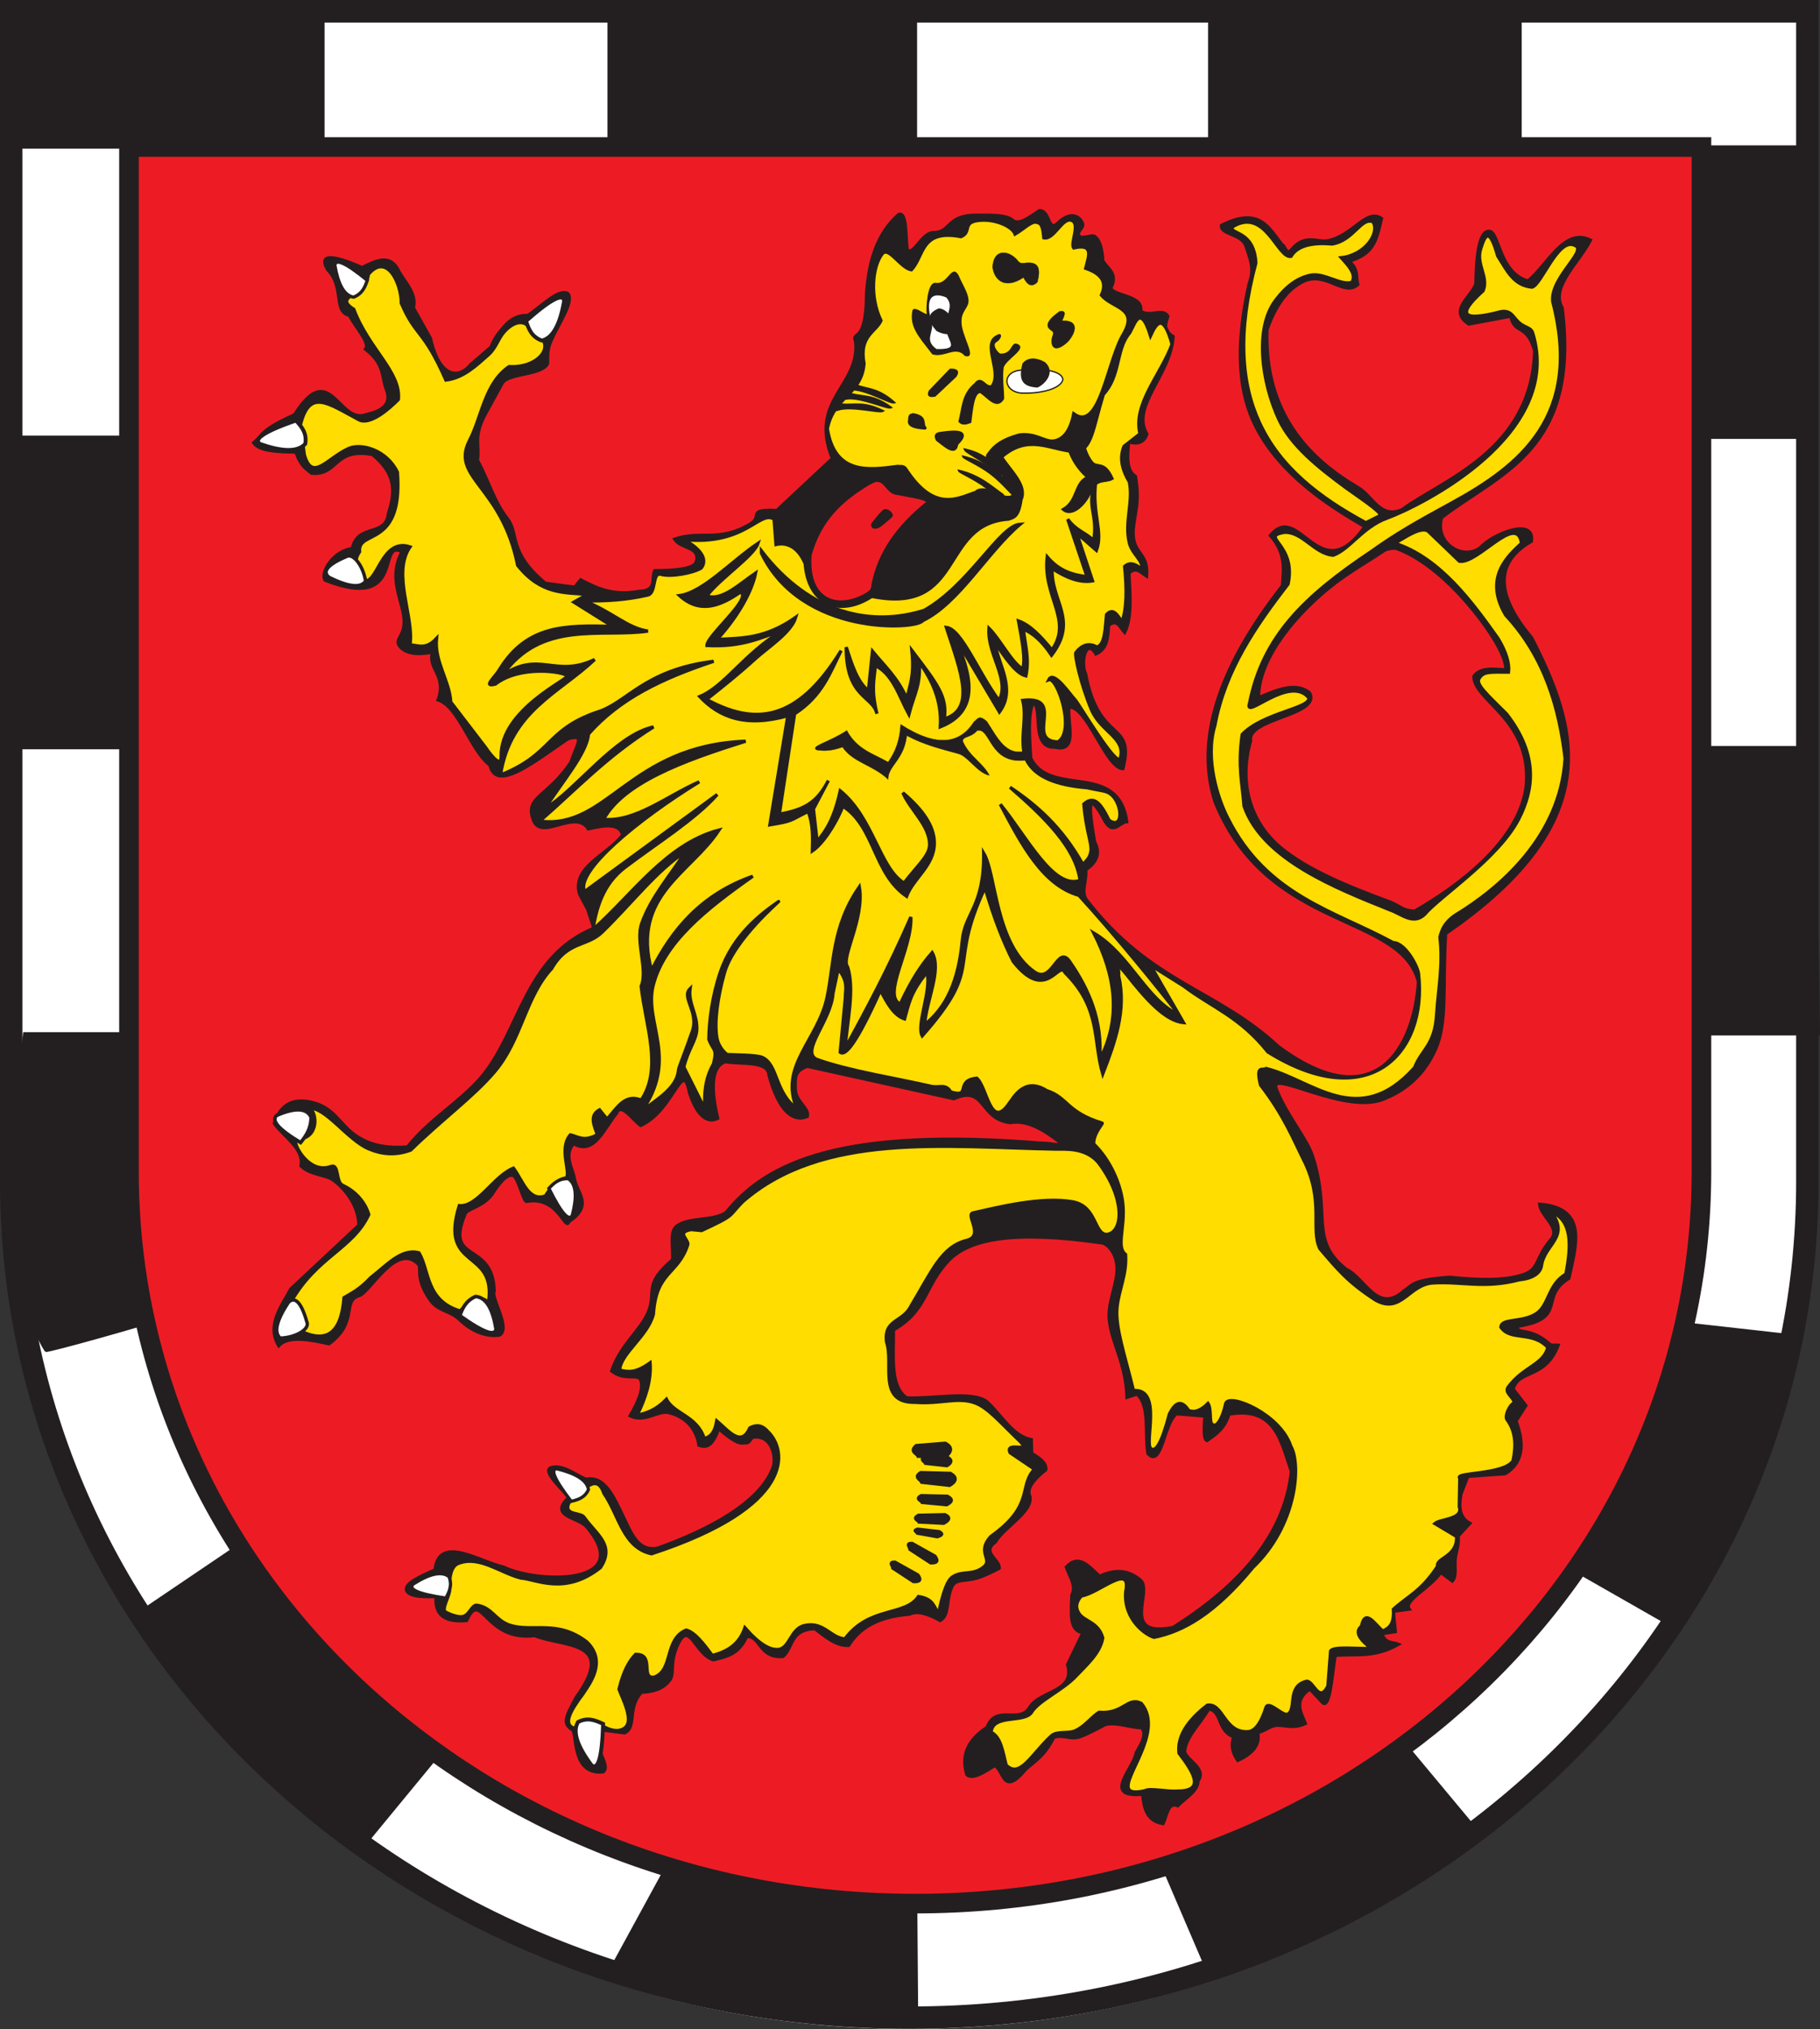
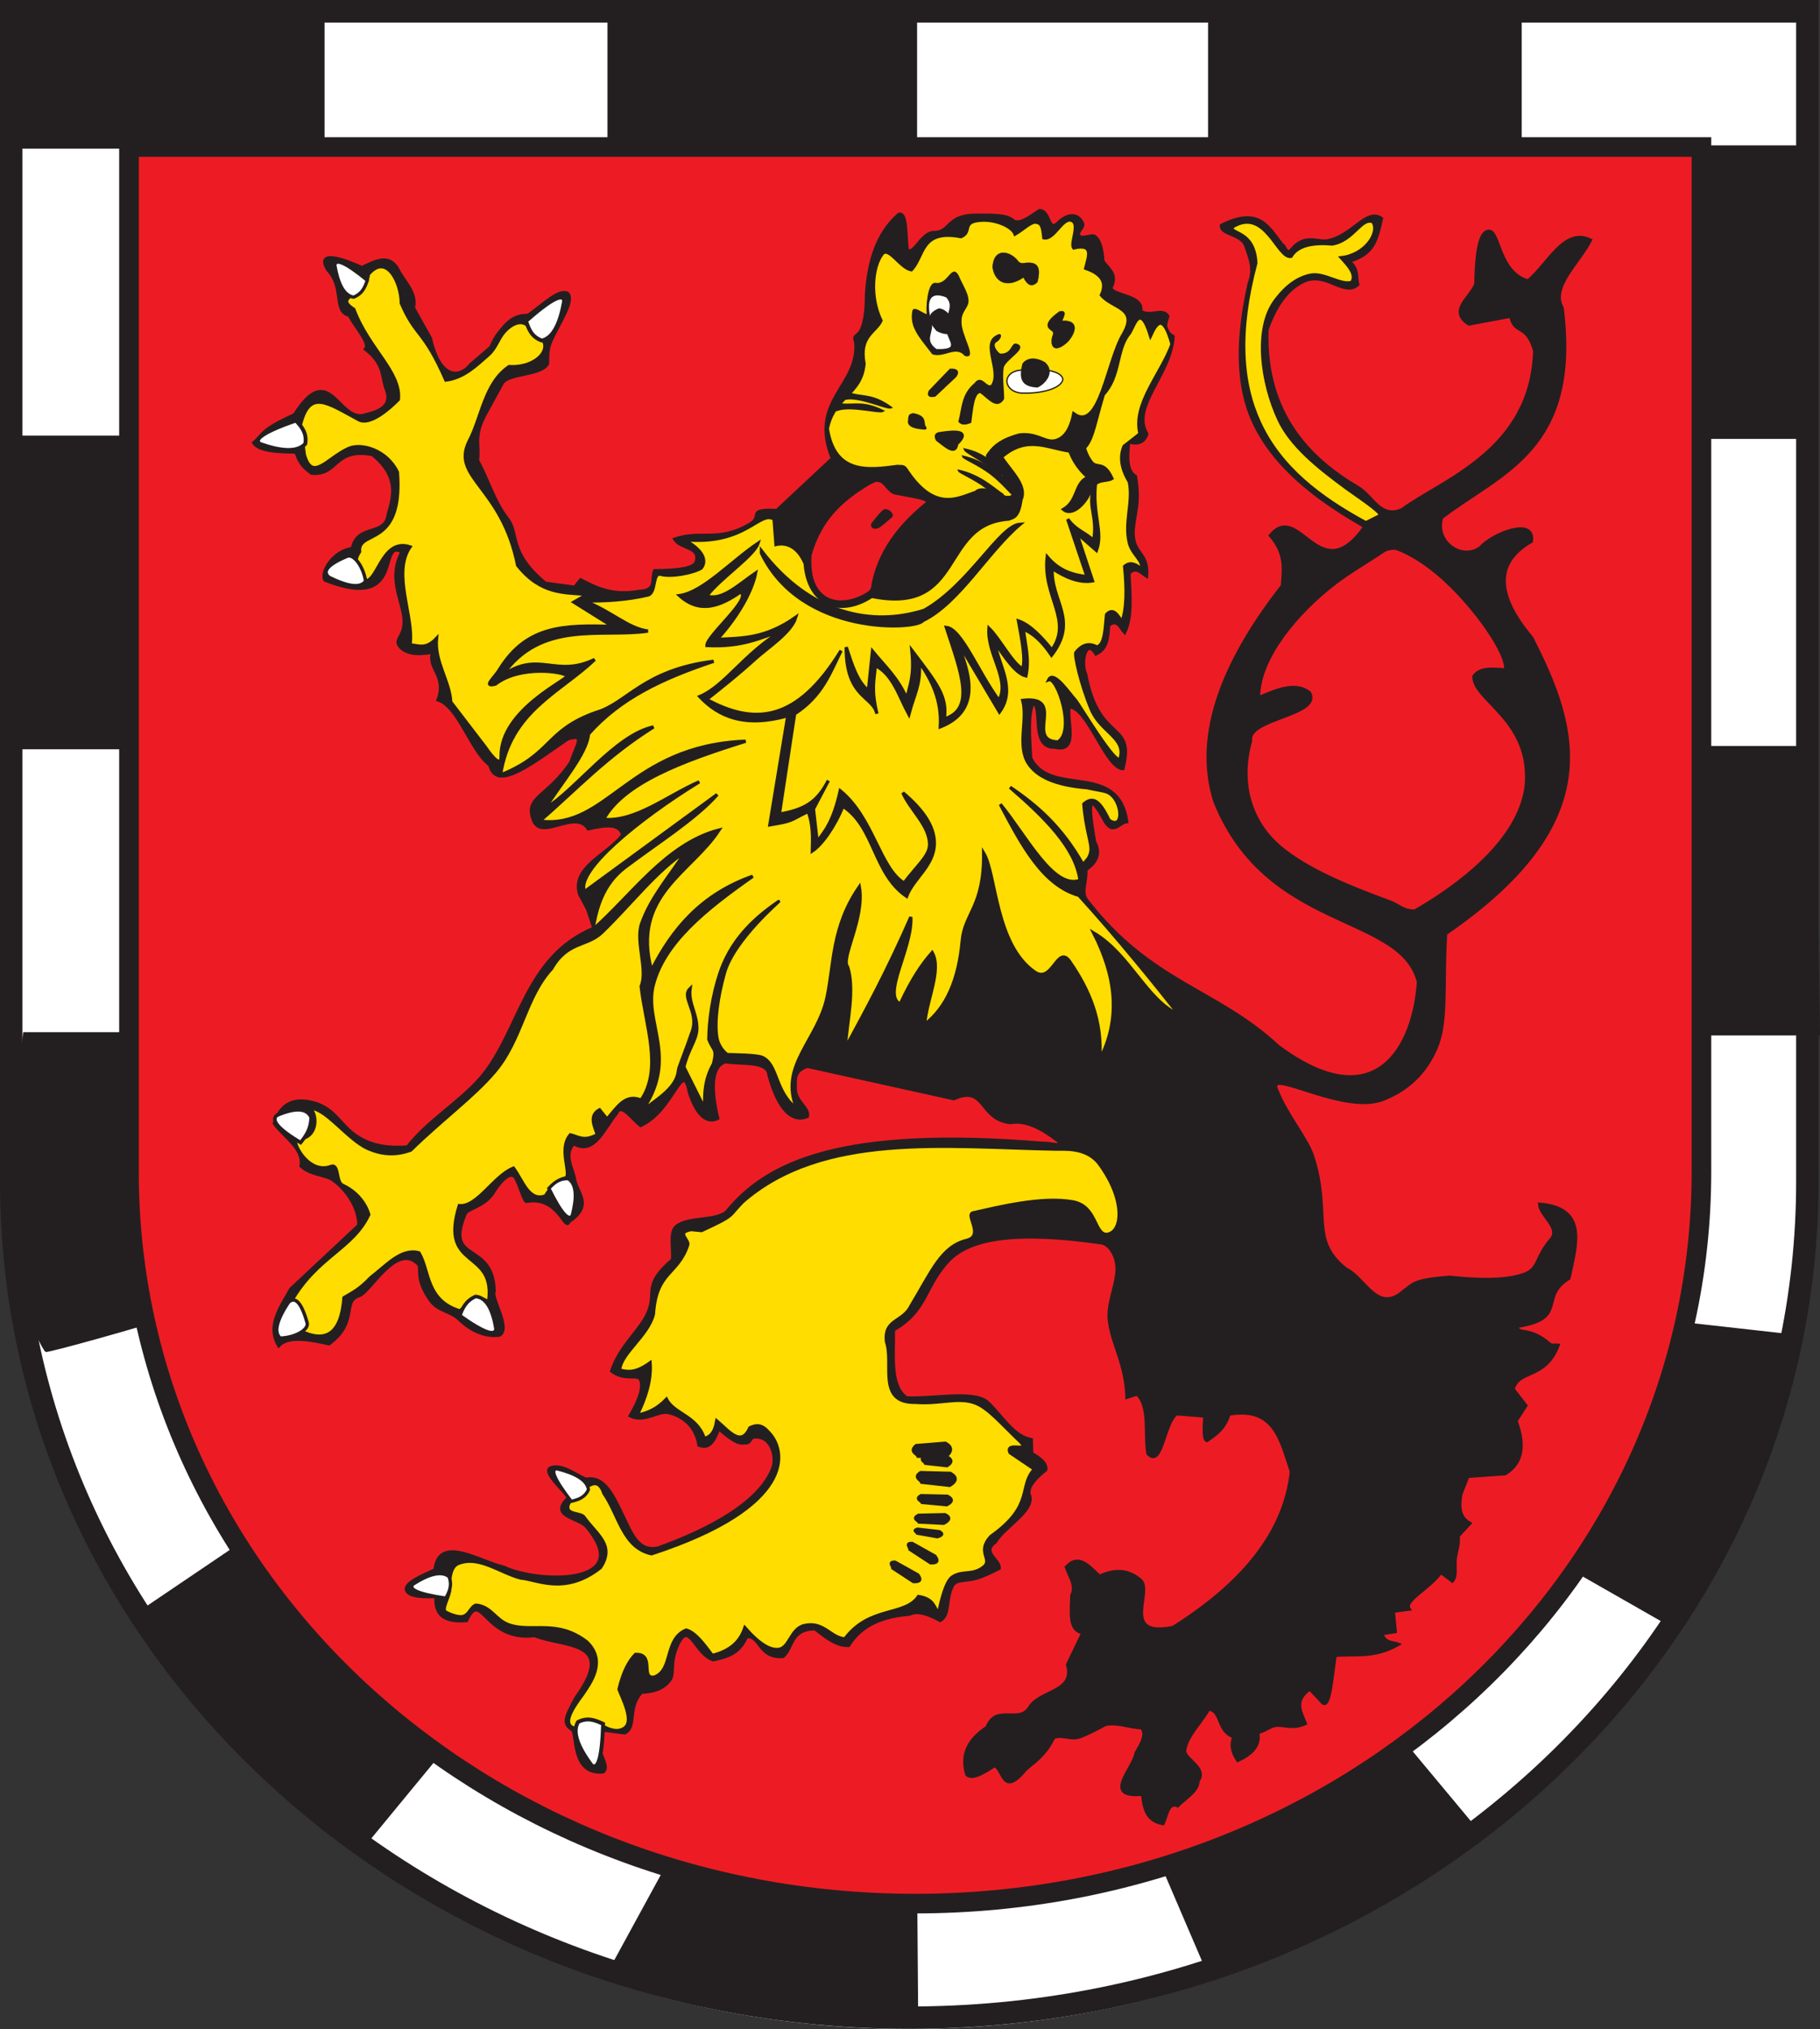
<svg xmlns="http://www.w3.org/2000/svg" version="1.0" width="554.773" height="618.458" id="svg3817">
  <rect width="100%" height="100%" fill="#333333" stroke="none" />
  <defs id="defs3819" />
  <g transform="translate(-72.613,-223.133)" id="layer1">
    <path d="M 76.014,229.995 L 76.014,586.76 C 76.014,727.916 198.129,841.591 349.764,841.591 C 501.4,841.591 623.515,727.916 623.515,586.76 L 623.515,229.995 L 76.014,229.995 z" id="rect1370" style="fill:#ffffff;fill-opacity:1;fill-rule:nonzero;stroke:none;stroke-width:6.827;stroke-linecap:round;stroke-linejoin:miter;stroke-miterlimit:4;stroke-dasharray:none;stroke-dashoffset:0;stroke-opacity:1" />
    <path d="M 76.027,226.547 L 76.027,583.311 C 76.027,724.467 198.141,838.142 349.777,838.142 C 501.413,838.142 623.527,724.467 623.527,583.311 L 623.527,226.547 L 76.027,226.547 z" id="path3701" style="fill:none;fill-opacity:1;fill-rule:nonzero;stroke:#231f20;stroke-width:6.827;stroke-linecap:round;stroke-linejoin:miter;stroke-miterlimit:4;stroke-dasharray:none;stroke-dashoffset:0;stroke-opacity:1" />
    <path d="M 77.662,267.942 L 77.662,226.938 L 171.042,226.167 L 171.042,267.942 L 258.279,286.373 L 258.279,223.71 L 351.66,226.167 L 351.66,280.229 L 441.354,282.687 L 441.354,227.396 L 535.963,229.853 L 535.963,267.942 L 624.429,267.942 L 623.201,356.408 L 554.394,356.408 L 560.537,451.017 L 625.658,451.017 L 626.887,538.254 L 566.681,538.254 L 577.739,625.745 L 619.379,630.406 C 608.729,658.708 597.298,692.255 582.323,718.657 L 535.963,692.19 L 491.442,743.59 L 523.234,781.744 C 497.452,798.868 479.266,810.424 441.354,825.094 L 423.707,783.944 L 351.66,795.051 L 352.007,839.843 C 321.643,834.715 297.044,840.867 258.279,824.539 L 295.14,756.961 L 215.131,747.084 L 182.197,787.088 C 159.218,768.058 138.99,755.067 114.523,715.186 L 156.298,686.926 C 156.298,686.926 175.957,607.061 128.038,623.034 C 115.992,627.049 86.901,635.099 86.647,634.705 C 70.977,610.411 80.119,538.254 80.119,538.254 L 121.895,538.254 L 132.953,451.017 L 77.662,451.017 L 79.348,356.408 L 125.581,356.408 L 126.81,267.942 L 77.662,267.942 z" id="path3582" style="fill:#231f20;fill-opacity:1;fill-rule:evenodd;stroke:#231f20;stroke-width:1px;stroke-linecap:butt;stroke-linejoin:miter;stroke-opacity:1" />
    <path d="M 111.929,267.942 L 111.929,580.277 C 111.929,703.854 218.836,803.373 351.587,803.373 C 484.339,803.373 591.246,703.854 591.246,580.277 L 591.246,267.942 L 111.929,267.942 z" id="path2681" style="fill:#ed1c24;fill-opacity:1;fill-rule:nonzero;stroke:#231f20;stroke-width:5.977;stroke-linecap:round;stroke-linejoin:miter;stroke-miterlimit:4;stroke-dasharray:none;stroke-dashoffset:0;stroke-opacity:1" />
    <g transform="translate(629.116,253.807)" id="g2683" style="stroke:#231f20;stroke-opacity:1">
      <path d="M -350.856,133.672 C -342.785,130.875 -337.441,134.865 -327.688,128.981 C -323.79,126.63 -329.125,124.534 -319.705,124.928 L -302.763,109.079 C -310.013,91.239 -294.424,87.076 -295.659,73.556 C -297.061,69.727 -292.443,74.967 -292.356,58.83 C -291.698,49.002 -289.156,40.43 -282.459,34.627 C -280.06,34.107 -280.53,41.238 -279.959,45.593 C -277.94,47.091 -275.918,41.019 -272.398,40.231 C -266.425,40.461 -268.368,34.932 -258.969,34.934 C -254.435,34.943 -249.572,34.704 -247.63,36.657 C -245.704,37.818 -242.935,35.738 -239.663,33.534 C -236.363,33.5 -237.143,40.172 -234.159,37.458 C -230.352,33.613 -227.363,35.073 -226.499,37.583 C -226.057,38.865 -229.199,40.421 -227.011,41.683 C -224.065,41.658 -223.494,40.614 -222.353,41.806 C -221.254,42.953 -220.56,45.237 -220.345,48.859 C -218.874,51.26 -215.662,52.79 -217.899,57.045 C -217.46,59.579 -207.827,59.269 -208.83,64.155 C -205.946,66.205 -202.214,63.025 -200.53,65.708 C -201.118,67.777 -202.224,69.847 -198.928,71.917 C -199.619,83.587 -211.931,93.232 -206.926,101.626 C -207.751,104.103 -209.607,104.862 -212.451,103.973 C -212.909,108.409 -213.243,112.746 -210.404,114.544 C -208.987,122.745 -210.719,125.695 -211.094,130.908 C -211.475,138.496 -206.403,137.333 -206.998,144.94 C -208.655,143.937 -210.096,141.849 -212.383,143.993 C -212.066,150.588 -211.409,157.438 -213.683,162.09 C -215.066,160.607 -215.974,157.703 -218.61,159.979 C -218.817,163.507 -218.943,167.086 -222.427,168.648 C -225.532,163.519 -227.221,171.297 -225.591,174.787 C -221.544,196.336 -210.453,188.776 -214.23,203.624 C -219.463,203.373 -225.202,184.255 -230.688,184.876 C -231.225,189.838 -227.78,198.783 -234.997,197.066 C -242.545,197.38 -238.404,184.548 -241.634,183.634 C -243.189,187.019 -242.742,193.741 -242.33,200.406 C -236.301,212.684 -215.719,201.191 -213.053,219.764 C -215.446,219.931 -217.42,224.694 -220.412,218.257 C -225.555,209.144 -224.307,217.285 -222.861,225.962 C -221.167,229.103 -221.856,231.946 -225.546,234.413 C -225.249,238.079 -227.055,240.946 -225.41,243.519 C -205.772,269.077 -185.81,270.704 -166.905,288.283 C -136.842,310.641 -125.379,287.997 -124.124,268.591 C -129.541,247.425 -170.115,253.437 -186.166,213.636 C -192.008,195.21 -185.575,173.409 -165.591,147.881 C -165.266,142.968 -164.374,138.125 -169.244,132.563 C -160.484,121.779 -154.288,149.645 -140.452,129.846 C -151.846,123.294 -166.384,113.781 -173.724,99.303 C -178.624,89.639 -180.317,76.3 -175.729,55.764 C -173.892,50.984 -175.605,47.887 -176.682,44.439 C -177.93,40.442 -184.444,40.939 -184.172,38.033 C -172.358,32.075 -169.683,39.064 -165.591,44.045 C -164.951,43.873 -164.447,47.448 -162.787,45.416 C -158.752,40.476 -154.852,43.33 -151.79,42.73 C -144.163,41.235 -139.997,32.764 -135.408,35.933 C -136.971,42.794 -137.826,46.755 -145.37,48.964 C -142.312,51.332 -143.29,53.7 -142.638,56.068 C -146.899,59.894 -152.453,51.647 -159.442,55.198 C -163.409,57.214 -167.237,61.19 -170.308,69.801 C -171.182,95.662 -157.003,109.45 -142.608,117.913 C -137.961,120.646 -135.815,127.619 -129.097,124.673 C -116.795,115.563 -89.573,106.754 -88.691,76.235 C -91.125,67.728 -94.822,71.44 -95.994,65.696 L -108.754,68.091 C -115.078,64.024 -108.091,59.957 -106.618,55.89 C -106.444,43.875 -104.881,39.689 -102.55,39.83 C -99.47,40.016 -99.591,52.557 -90.72,54.975 C -84.581,49.836 -79.656,38.631 -71.713,42.519 C -75.231,49.457 -84,56.833 -80.336,63.173 C -74.914,106.437 -98.876,113.171 -117.074,127.069 C -119.352,134.678 -110.775,140.424 -105.228,136.257 C -101.62,132.108 -88.604,126.856 -89.713,134.304 C -100.492,140.51 -101.057,150.12 -89.627,163.729 C -75.337,191.628 -66.582,220.045 -115.859,253.903 C -116.83,270.003 -115.297,280.872 -118.873,289.016 C -122.176,296.538 -127.468,301.304 -134.188,304.095 C -146.047,309.704 -170.124,294.634 -167.48,301.24 C -164.305,309.433 -158.212,316.17 -156.382,321.847 C -150.698,339.482 -157.589,347.146 -146.167,356.224 C -140.374,358.907 -136.602,370.183 -128.421,362.712 C -125.915,361.217 -126.565,359.512 -114.603,358.648 C -105.84,359.572 -97.802,359.803 -92.069,357.829 C -87.106,356.12 -88.668,352.757 -83.393,346.759 C -81.091,343.3 -86.938,339.84 -87.191,336.381 C -72.489,337.592 -76.037,348.629 -78.281,358.965 C -87.624,364.66 -78.41,371.237 -93.999,373.587 C -94.118,376.412 -90.252,373.542 -84.123,379.058 C -83.523,379.597 -82.468,379.256 -81.557,379.346 C -85.46,389.785 -93.588,386.626 -95.287,392.74 L -91.4,397.762 L -94.402,402.458 C -91.678,409.727 -92.353,415.296 -97.702,418.528 L -109.08,419.339 L -111.191,424.713 C -111.864,428.484 -111.792,431.883 -108.465,433.654 L -112.033,437.528 C -111.718,440.345 -112.747,442.338 -112.949,444.74 C -113.144,447.061 -112.482,449.815 -113.805,451.234 L -117.329,448.591 C -120.584,453.404 -128.836,457.195 -126.97,459.804 L -131.798,460.444 L -131.194,466.655 L -135.326,467.293 C -134.153,470.473 -132.012,469.776 -130.232,470.527 C -137.701,474.766 -143.28,473.337 -149.526,473.908 C -150.529,480.347 -151.151,489.893 -153.227,488.414 L -157.224,484.148 C -162.286,487.652 -160.027,491.155 -158.611,494.659 C -162.263,496.389 -164.94,495.053 -167.419,495.22 C -169.326,495.348 -171.115,497.087 -173.14,497.373 C -172.482,500.519 -173.821,503.442 -179.205,505.916 C -180.834,503.523 -181.407,501.13 -180.346,498.737 C -185.547,496.962 -183.861,490.885 -188.079,490.24 C -190.405,494.429 -194.656,498.251 -195.387,502.744 C -195.843,505.544 -188.369,508.099 -191.337,512.175 C -191.312,515.211 -195.094,517.296 -197.51,519.723 C -200.541,518.464 -200.795,522.76 -201.982,525.19 C -207.063,524.347 -207.758,520.369 -208.218,516.225 C -220.671,517.389 -210.963,508.48 -210.179,503.628 C -208.585,500.862 -206.812,498.059 -208.485,495.946 C -212.448,495.861 -215.906,494.148 -219.617,494.977 C -222.218,496.369 -224.824,497.781 -227.303,498.686 C -230.219,499.751 -232.455,497.842 -235.311,498.916 C -238.178,504.65 -241.045,506.078 -243.912,508.678 C -251.011,517.309 -250.455,508.444 -253.376,507.524 C -259.072,511.33 -260.739,511.108 -261.783,510.262 C -263.708,503.997 -261.058,499.394 -255.588,495.818 C -252.899,488.674 -245.862,495.024 -242.655,489.797 C -239.389,484.474 -228.682,485.285 -231.071,476.711 L -226.387,466.961 C -230.775,466.419 -229.901,460.615 -229.774,455.557 C -228.292,452.707 -230.48,449.857 -231.464,447.007 C -227.62,442.799 -224.534,446.92 -221.334,449.799 C -215.933,447.289 -212.054,448.282 -208.906,450.956 C -204.948,454.319 -215.273,468.669 -198.928,465.4 C -174.973,450.274 -164.625,434.324 -162.858,417.854 C -166.037,408.669 -167.717,397.897 -181.9,400.363 C -183.223,404.863 -185.964,406.527 -188.589,408.423 C -189.667,408.092 -189.469,404.573 -189.229,400.945 L -197.878,400.257 C -201.786,403.052 -202.353,416.957 -206.579,412.389 C -207.608,406.27 -205.867,397.934 -209.919,394.233 L -212.97,395.239 C -213.262,385.038 -217.551,378.872 -218.343,371.804 C -218.857,367.22 -216.81,362.828 -216.08,357.829 C -215.362,351.725 -218.878,348.424 -220.571,348.178 C -247.763,344.236 -260.56,347.092 -266.844,353.023 C -274.879,361.047 -273.607,368.723 -284.182,374.68 C -284.086,382.691 -285.326,391.871 -280.135,395.424 C -272.012,395.796 -260.213,393.229 -255.764,396.54 C -251.279,400.546 -247.828,407.135 -242.147,408.151 L -242.021,412.366 C -239.618,413.77 -237.481,415.24 -237.729,417.307 C -240.774,419.76 -243.158,422.212 -242.866,424.665 C -240.56,429.557 -250.216,434.45 -253.112,439.342 C -257.581,442.556 -251.608,444.751 -251.938,447.365 C -253.467,448.138 -257.111,450.038 -259.737,450.589 C -263.029,451.278 -265.298,450.712 -266.366,453.007 C -268.285,457.134 -266.943,461.493 -269.911,463.27 C -274.01,460.96 -277.136,460.273 -279.216,461.329 C -289.698,462.177 -294.727,466 -297.845,470.865 C -301.733,471.023 -304.873,468.194 -308.116,465.77 C -315.8,466.042 -314.603,471.388 -317.813,474.217 C -325.184,474.894 -324.72,467.69 -328.927,468.196 C -331.385,473.714 -335.253,474.292 -339.013,475.251 C -344.675,473.611 -346.298,462.821 -349.94,470.654 C -352.577,476.441 -350.752,479.362 -352.434,481.548 C -354.441,484.159 -357.488,485.003 -360.955,485.131 C -365.419,489.811 -362.35,495.71 -366.098,497.521 L -373.832,496.519 C -376.223,502.083 -370.064,507.37 -372.674,509.424 C -382.495,510.322 -380.364,497.592 -382.1,496.51 C -385.047,494.673 -384.166,492.815 -380.89,486.755 C -368.099,469.119 -384.796,471.478 -393.516,467.863 C -408.932,469.788 -409.636,453.214 -414.293,463.294 C -422.021,463.935 -423.897,460.673 -423.588,455.955 C -429.251,456.229 -432.353,455.542 -432.631,453.796 C -432.808,451.809 -428.3,449.823 -423.889,447.836 C -422.707,436.96 -410.298,445.404 -403,447.002 C -392.902,451.933 -362.172,452.898 -377.824,434.517 C -380.844,431.644 -389.223,431.435 -383.046,425.703 C -386.749,421.722 -391.156,417.388 -388.365,416.653 C -384.872,415.747 -381.38,418.726 -377.887,420.248 C -372.168,419.069 -369.45,425.631 -366.739,431.199 C -363.992,436.842 -362.003,442.495 -355.902,441.185 C -340.561,435.667 -324.815,427.43 -320.859,416.654 C -319.76,413.662 -321.068,406.82 -326.632,407.346 C -327.956,407.471 -327.684,409.388 -329.542,409.11 C -330.835,409.273 -332.125,409.44 -337.449,404.766 C -339.445,410.575 -341.44,410.542 -343.435,409.843 C -344.223,404.681 -347.625,401.086 -352.661,399.893 C -355.966,399.11 -359.977,403.079 -364.414,400.885 C -361.731,396.314 -360.306,392.497 -361.158,390.047 C -361.94,387.796 -365.881,390.415 -370.052,387.224 C -367.373,379.21 -361.172,374.847 -358.857,369.193 C -356.285,362.91 -360.573,361.045 -351.474,353.316 C -351.273,349.303 -352.396,344.727 -350.238,343.088 C -346.431,340.196 -338.698,341.677 -335.039,338.775 C -322.803,323.597 -299.951,312.798 -238.766,317.811 C -235.055,317.735 -230.33,319.763 -235.151,316.18 C -239.609,312.946 -244.067,310.695 -248.525,311.511 C -258.101,310.453 -255.935,299.851 -265.759,304.22 L -310.414,294.344 C -314.52,295.725 -314.108,298.138 -314.092,301.189 C -314.072,305.13 -309.707,307.131 -310.414,309.646 C -314.911,311.44 -319.137,307.807 -322.094,297.056 C -322.353,292.565 -330.221,293.781 -335.362,292.951 C -340.841,294.533 -339.015,304.991 -337.74,310.193 C -338.731,310.67 -342.952,312.689 -346.327,302.415 C -348.402,291.366 -351.029,307.805 -361.239,312.379 C -363.868,310.378 -367.199,305.215 -368.61,308.693 C -372.486,313.486 -375.468,321.555 -381.647,317.903 C -384.742,321.448 -382.099,324.993 -381.431,328.538 C -380.832,332.807 -375.463,336.641 -383.079,341.656 C -384.15,344.948 -386.318,333.704 -395.976,335.528 C -396.935,335.709 -398.575,328.167 -400.066,327.618 C -402.213,326.826 -405.262,331.355 -406.189,332.863 C -408.725,336.993 -414.016,337.7 -414.661,339.216 C -421.294,354.799 -406.206,347.306 -405.874,362.906 C -407.014,364.802 -400.777,374.046 -404.191,376.25 C -406.599,376.706 -411.559,376.305 -416.528,371.44 C -419.162,368.862 -422.929,368.996 -425.297,365.667 C -430.116,358.89 -427.815,355.857 -428.962,354.672 C -435.657,347.756 -443.666,363.191 -446.994,364.226 C -452.481,365.934 -447.155,372.281 -456.232,378.929 C -461.05,377.861 -468.535,376.145 -471.543,379.508 C -475.398,373.137 -470.373,367.049 -467.889,362.263 L -447.1,342.803 C -447.132,337.123 -451.053,331.754 -455.034,328.93 C -457.215,327.383 -462.015,327.412 -464.745,324.727 C -463.701,319.466 -470.127,315.685 -472.876,311.759 C -470.978,305.877 -467.17,304.354 -462.594,305.117 C -454.265,306.508 -453.359,312.267 -447.22,316.034 C -443.823,318.119 -439.297,319.499 -432.285,318.937 C -425.756,310.633 -416.439,305.377 -409.911,297.82 C -398.003,283.843 -396.652,260.971 -375.448,252.263 L -377.373,246.452 L -379.82,241.88 C -382.333,233.573 -371.135,229.837 -366.704,223.845 C -367.607,220.116 -372.198,220.813 -377.166,221.962 C -381.253,215.604 -391.846,226.151 -394.03,218.926 C -396.457,212.161 -389.416,212.176 -382.497,201.691 C -380.513,195.891 -377.968,192.931 -383.444,194.531 C -393.728,201.567 -405.269,210.908 -407.146,202.531 C -412.899,198.343 -416.732,184.566 -422.964,182.658 C -420.209,175.157 -426.184,173.276 -424.634,168.101 C -429.733,169.058 -432.733,168.353 -434.394,166.588 C -436.528,164.323 -433.512,163.763 -433.306,159.233 C -433.036,153.315 -438.625,146.093 -433.924,137.497 C -441.759,133.288 -432.554,155.968 -457.427,146.151 C -458.889,143.553 -454.6,137.125 -449.11,136.544 C -447.52,128.822 -438.936,133.094 -438.13,126.017 C -436.378,120.248 -434.988,114.449 -442.946,107.87 C -454.881,105.64 -453.323,114.377 -461.569,113.553 C -463.149,112.143 -464.728,111.639 -466.307,107.115 C -472.021,107.027 -477.518,106.809 -479.18,104.289 C -476.084,101.761 -477.285,100.523 -466.716,95.753 C -455.745,78.281 -453.415,99.14 -444.697,95.664 C -438.195,94.174 -437.49,91.304 -438.748,87.966 C -440.226,84.042 -439.15,80.402 -445.083,75.741 C -443.481,73.924 -448.341,68.876 -449.979,65.439 C -454.99,64.351 -451.385,56.986 -456.554,51.602 C -460.58,45.027 -450.849,48.781 -446.166,50.886 C -441.866,48.844 -437.478,46.359 -434.781,52.334 C -432.73,55.782 -429.489,58.933 -430.509,63.148 L -425.321,72.426 C -422.319,85.578 -416.06,84.371 -413.005,80.448 L -406.832,75.138 C -405.886,72.772 -404.986,71.407 -403.352,69.499 C -401.871,67.772 -399.844,65.376 -395.608,65.486 C -391.348,62.688 -386.179,57.166 -383.406,58.832 C -381.459,61.215 -386.209,67.902 -388.568,73.223 C -390.154,76.8 -389.302,79.759 -389.713,80.378 C -391.943,83.735 -401.146,83.037 -403.335,85.975 L -408.656,95.702 C -412.295,102.493 -410.292,105.053 -410.971,109.626 C -407.63,115.758 -405.953,122.152 -401.822,127.457 C -398.251,132.044 -401.738,137.578 -390.277,147.115 L -381.322,148.323 L -379.508,146.082 C -374.62,148.605 -369.689,151.075 -361.571,149.562 C -356.054,149.457 -358.036,145.604 -356.94,143.29 C -351.574,143.275 -344.904,142.92 -344.257,140.553 C -342.962,135.82 -348.835,136.762 -350.856,133.672 z" id="path2439" style="fill:#231f20;fill-opacity:1;fill-rule:evenodd;stroke:#231f20;stroke-width:1px;stroke-linecap:butt;stroke-linejoin:miter;stroke-opacity:1" />
      <path d="M -282.887,111.49 C -291.822,112.669 -302.062,114.07 -304.318,99.987 C -302.291,90.009 -293.973,89.771 -293.127,80.187 C -294.728,71.658 -289.599,70.625 -287.962,67.059 C -291.48,59.75 -290.588,50.552 -287.599,46.721 C -285.636,44.205 -282.067,50.981 -278.707,51.563 C -274.745,47.425 -276.004,39.082 -263.57,41.46 C -259.975,39.934 -263.766,36.773 -257.241,36.44 C -252.839,36.215 -247.95,38.354 -247.079,40.675 C -244.416,39.122 -242.239,36.756 -240.641,37.055 C -239.053,37.352 -238.68,38.14 -238.321,41.817 C -235.305,42.48 -232.822,35.846 -230.113,36.424 C -226.893,37.111 -230.387,43.544 -229.207,44.891 C -222.889,43.429 -224.704,47.597 -225.562,51.103 C -221.268,52.6 -218.778,54.917 -220.77,59.271 C -217.384,63.356 -209.524,63.035 -213.927,70.933 C -219.019,79.116 -221.192,101.315 -229.207,95.467 C -230.214,100.565 -232.13,102.818 -234.522,103.587 C -237.763,104.629 -240.156,101.223 -245.779,101.924 C -250.864,103.279 -253.337,105.215 -254.859,107.361 C -255.933,108.679 -255.353,108.152 -255.304,110.756 C -250.513,111.825 -250.981,114.271 -249.682,115.547 C -244.572,120.564 -248.699,122.532 -253.043,119.608 C -253.348,119.402 -257.625,117.77 -258.99,119.356 C -264.65,121.298 -271.753,125.617 -280.429,112.254 C -281.212,111.193 -282.214,111.654 -282.887,111.49 z" id="path2441" style="fill:#ffdd00;fill-opacity:1;fill-rule:evenodd;stroke:#231f20;stroke-width:1px;stroke-linecap:butt;stroke-linejoin:miter;stroke-opacity:1" />
      <path d="M -240.318,55.361 C -242.133,57.081 -243.434,56.062 -244.521,53.899 C -250.368,57.825 -253.553,54.395 -253.933,50.701 C -253.652,45.331 -249.461,45.431 -246.585,48.383 C -245.696,49.764 -245.127,49.609 -243.613,49.433 C -240.783,49.226 -238.882,50.19 -240.318,55.361 z" id="path2443" style="fill:#231f20;fill-opacity:1;fill-rule:evenodd;stroke:#231f20;stroke-width:0.1;stroke-linecap:round;stroke-linejoin:round;stroke-miterlimit:4;stroke-dasharray:none;stroke-opacity:1" />
      <path d="M -252.446,71.559 C -251.039,70.749 -251.425,72.6 -252.855,73.433 C -254.378,74.319 -252.872,76.568 -251.713,77.302 C -247.948,77.515 -248.183,74.047 -246.825,74.247 C -242.907,75.237 -250.41,78.906 -250.764,81.452 C -251.192,84.526 -250.638,87.744 -250.613,90.865 C -252.673,94.321 -255.326,90.482 -257.7,88.91 C -259.811,89.081 -260.115,94.398 -260.633,98.074 C -261.929,98.569 -263.2,98.937 -264.176,97.83 C -263.08,93.854 -263.379,89.599 -259.289,86.222 C -257.323,83.485 -255.945,87.791 -254.279,86.833 C -251.252,82.452 -257.809,73.899 -252.446,71.559 z" id="path3215" style="fill:#231f20;fill-opacity:1;fill-rule:evenodd;stroke:#231f20;stroke-width:0.4;stroke-linecap:butt;stroke-linejoin:miter;stroke-miterlimit:4;stroke-dasharray:none;stroke-opacity:1" />
      <path d="M -266.742,82.189 C -265.003,82.159 -264.483,82.589 -265.398,83.9 L -271.63,89.765 C -272.557,89.878 -273.622,90.129 -272.974,88.666 L -266.742,82.189 z" id="path3217" style="fill:#231f20;fill-opacity:1;fill-rule:evenodd;stroke:#231f20;stroke-width:1px;stroke-linecap:butt;stroke-linejoin:miter;stroke-opacity:1" />
      <path d="M -270.041,101.496 C -271.068,101.637 -271.377,102.21 -270.775,103.328 C -268.207,105.265 -265.29,108.048 -264.909,104.673 C -262.364,102.111 -261.627,100.189 -270.041,101.496 z" id="path3219" style="fill:#231f20;fill-opacity:1;fill-rule:evenodd;stroke:#231f20;stroke-width:1px;stroke-linecap:butt;stroke-linejoin:miter;stroke-opacity:1" />
      <path d="M -274.562,99.785 C -275.767,98.437 -273.941,96.484 -278.228,95.753 C -278.575,96.199 -279.148,95.284 -279.206,97.463 C -279.633,98.955 -277.712,99.593 -274.562,99.785 z" id="path3221" style="fill:#231f20;fill-opacity:1;fill-rule:evenodd;stroke:#231f20;stroke-width:1px;stroke-linecap:round;stroke-linejoin:round;stroke-opacity:1" />
      <path d="M -246.459,82.312 C -241.208,81.375 -232.81,81.829 -232.529,85 C -232.914,87.433 -238.073,89.248 -244.381,89.154 C -250.17,89.294 -251.463,83.553 -246.459,82.312 z" id="path3223" style="fill:#ffffff;fill-opacity:1;fill-rule:evenodd;stroke:#231f20;stroke-width:0.4;stroke-linecap:butt;stroke-linejoin:miter;stroke-miterlimit:4;stroke-dasharray:none;stroke-opacity:1" />
      <path d="M -244.381,80.357 C -242.956,78.606 -240.553,78.825 -238.272,80.112 C -235.295,82.761 -238.369,86.062 -240.349,86.955 C -244.366,86.677 -245.573,85.192 -244.381,80.357 z" id="path3225" style="fill:#231f20;fill-opacity:1;fill-rule:evenodd;stroke:#231f20;stroke-width:1px;stroke-linecap:butt;stroke-linejoin:miter;stroke-opacity:1" />
      <path d="M -233.563,64.248 C -231.561,63.804 -231.711,65.09 -232.762,67.1 C -227.449,66.818 -228.478,70.635 -230.915,73.431 C -234.821,77.138 -236.576,75.263 -235.749,71.92 C -235.163,70.553 -235.52,70.419 -236.304,69.892 C -237.682,68.822 -237.832,67.317 -233.563,64.248 z" id="path3227" style="fill:#231f20;fill-opacity:1;fill-rule:evenodd;stroke:#231f20;stroke-width:0.078;stroke-linecap:round;stroke-linejoin:round;stroke-miterlimit:4;stroke-dasharray:none;stroke-opacity:1" />
      <path d="M -262.343,77.668 C -258.545,78.88 -263.813,71.412 -263.565,67.16 C -263.551,63.988 -261.272,63.087 -261.423,60.803 C -261.577,58.481 -263.212,56.237 -264.421,53.352 C -266.377,49.764 -267.419,56.272 -271.291,55.692 C -273.744,55.325 -274.089,63.307 -273.887,64.855 C -273.699,66.291 -277.684,62.493 -278.228,63.983 C -279.231,68.911 -276.307,71.885 -272.241,77.18 C -268.802,78.388 -265.17,74.437 -262.343,77.668 z" id="path3229" style="fill:#231f20;fill-opacity:1;fill-rule:evenodd;stroke:#231f20;stroke-width:0.3;stroke-linecap:butt;stroke-linejoin:miter;stroke-miterlimit:4;stroke-dasharray:none;stroke-opacity:1" />
      <path d="M -271.141,76.08 C -261.211,76.311 -269.956,71.647 -267.382,66.91 C -267.534,64.509 -265.382,62.437 -267.842,59.706 C -271.545,58.122 -275.282,58.722 -272.974,67.282 C -271.726,70.306 -275.654,72.887 -271.141,76.08 z" id="path3233" style="fill:#ffffff;fill-opacity:1;fill-rule:evenodd;stroke:#231f20;stroke-width:0.7;stroke-linecap:butt;stroke-linejoin:miter;stroke-miterlimit:4;stroke-dasharray:none;stroke-opacity:1" />
      <path d="M -270.237,63.747 C -268.356,63.982 -266.795,65.879 -265.861,68.191 C -265.133,71.665 -268.947,70.933 -270.778,69.878 C -273.433,66.748 -273.519,65.145 -270.237,63.747 z" id="path3235" style="fill:#231f20;fill-opacity:1;fill-rule:evenodd;stroke:#231f20;stroke-width:0.841px;stroke-linecap:butt;stroke-linejoin:miter;stroke-opacity:1" />
      <path d="M -221.729,323.635 C -213.295,334.76 -214.084,345.162 -219.248,345.6 C -223.017,345.433 -222.245,336.984 -229.454,335.672 C -239.01,333.933 -252.474,337.385 -259.875,339.021 C -262.324,339.563 -256.282,346.054 -261.885,347.43 C -269.527,349.307 -272.507,356.934 -278.757,367.3 C -281.276,372.53 -287.14,371.306 -286.27,378.372 C -283.963,384.961 -289.221,397.014 -277.463,396.777 C -269.618,397.347 -264.535,395.027 -259.259,396.962 C -255.437,398.364 -251.514,402.949 -246.366,407.913 C -240.78,412.985 -250.384,408.198 -248.604,412.129 L -241.173,417.144 C -246.104,422.422 -241.051,428.143 -254.469,437.641 C -258.92,442.462 -253.787,444.622 -256.621,446.938 C -260.001,449.7 -263.054,447.928 -266.194,450.009 C -268.16,451.312 -269.59,457.07 -270.377,461.087 C -271.975,459.226 -271.714,456.745 -276.526,455.955 C -280.666,462.127 -291.47,458.807 -298.942,468.867 C -303.282,468.653 -305.364,463.498 -311.228,464.793 C -315.505,465.68 -315.765,471.76 -319.252,472.093 C -321.708,472.328 -324.884,470.705 -329.448,465.496 C -330.728,469.327 -333.409,472.459 -339.41,473.929 C -342.052,470.326 -344.694,466.885 -347.336,466.187 C -354.093,469.016 -351.167,478.419 -357.076,480.542 C -361.498,481.192 -356.744,473.336 -362.795,473.616 C -364.725,475.615 -366.477,478.685 -367.817,484.226 C -366.91,486.745 -363.211,493.595 -365.934,495.911 C -367.39,497.15 -369.793,497.282 -373.123,495.26 C -374.213,494.311 -377.98,495.37 -381.335,496.119 C -385.124,495.123 -382.631,490.744 -378.795,485.643 C -376.621,482.337 -371.533,475.776 -377.6,469.841 C -386.705,462.782 -394.408,467.062 -401.382,464.604 C -405.556,463.133 -406.667,459.122 -411.314,458.597 C -412.832,458.818 -413.384,461.439 -415.215,462.007 C -416.982,462.555 -420.043,461.062 -420.685,460.688 C -422.111,459.854 -419.343,455.74 -419.439,453.757 C -419.572,450.987 -419.35,446.744 -416.714,445.841 C -410.39,443.411 -404.066,448.714 -397.741,450.338 C -393.03,450.636 -384.341,455.765 -373.458,447.125 C -368.966,440.238 -374.641,437.214 -378.526,431.724 C -379.544,430.405 -383.756,431.092 -383.427,428.526 C -383.173,426.534 -381.158,425.652 -379.837,424.436 C -377.225,422.03 -374.161,419.299 -372.423,424.509 C -367.726,431.342 -366.624,441.018 -357.91,442.942 C -314.017,428.587 -316.356,411.434 -322.526,405.605 C -324.332,403.534 -326.137,403.627 -327.943,404.559 C -330.59,410.6 -334.412,405.472 -338.015,402.433 C -338.686,406.346 -340.182,407.368 -341.848,407.796 C -343.968,400.932 -351.125,400.298 -353.359,395.845 C -356.336,398.96 -359.314,400.09 -362.292,400.711 C -359.681,395.387 -357.949,390.063 -358.343,384.739 C -363.105,388.14 -365.309,387.449 -367.629,386.942 C -367.292,381.808 -359.039,376.614 -357.328,369.895 C -356.474,356.705 -349.928,358.023 -346.885,348.801 C -346.313,347.262 -350.683,344.93 -345.81,344.11 L -342.664,344.414 C -332.022,339.473 -334.725,340.284 -330.174,335.682 C -305.77,314.279 -268.22,318.97 -234.791,319.587 C -231.903,319.641 -225.695,318.997 -221.729,323.635 z" id="path3237" style="fill:#ffdd00;fill-opacity:1;fill-rule:evenodd;stroke:#231f20;stroke-width:1px;stroke-linecap:butt;stroke-linejoin:miter;stroke-opacity:1" />
      <path d="M -276.539,431.2 C -278.487,432.29 -276.632,432.619 -276.352,433.263 L -268.853,433.638 C -267.211,432.763 -266.632,431.888 -268.478,431.013 L -276.539,431.2 z" id="path3239" style="fill:#231f20;fill-opacity:1;fill-rule:evenodd;stroke:#231f20;stroke-width:1px;stroke-linecap:butt;stroke-linejoin:miter;stroke-opacity:1" />
      <path d="M -276.819,435.312 C -278.569,435.851 -277.082,436.286 -276.937,436.764 L -270.802,437.859 C -269.333,437.435 -268.739,436.892 -270.145,436.08 L -276.819,435.312 z" id="path3241" style="fill:#231f20;fill-opacity:1;fill-rule:evenodd;stroke:#231f20;stroke-width:0.766px;stroke-linecap:butt;stroke-linejoin:miter;stroke-opacity:1" />
      <path d="M -278.482,439.743 C -280.581,439.694 -279.118,440.912 -279.131,441.606 L -272.843,445.713 C -271.091,445.792 -270.25,445.334 -271.491,443.652 L -278.482,439.743 z" id="path3243" style="fill:#231f20;fill-opacity:1;fill-rule:evenodd;stroke:#231f20;stroke-width:0.966px;stroke-linecap:butt;stroke-linejoin:miter;stroke-opacity:1" />
      <path d="M -283.701,445.46 C -285.799,445.411 -284.337,446.63 -284.35,447.323 L -278.062,451.431 C -276.31,451.509 -275.469,451.051 -276.71,449.369 L -283.701,445.46 z" id="path3245" style="fill:#231f20;fill-opacity:1;fill-rule:evenodd;stroke:#231f20;stroke-width:0.966px;stroke-linecap:butt;stroke-linejoin:miter;stroke-opacity:1" />
      <path d="M -275.717,425.217 C -277.587,426.218 -275.728,426.63 -275.414,427.286 L -267.954,427.996 C -266.375,427.196 -265.85,426.348 -267.73,425.391 L -275.717,425.217 z" id="path3247" style="fill:#231f20;fill-opacity:1;fill-rule:evenodd;stroke:#231f20;stroke-width:0.994px;stroke-linecap:butt;stroke-linejoin:miter;stroke-opacity:1" />
      <path d="M -275.818,418.297 C -277.927,419.624 -275.831,420.169 -275.477,421.039 L -267.064,421.98 C -265.284,420.919 -264.691,419.796 -266.812,418.528 L -275.818,418.297 z" id="path3249" style="fill:#231f20;fill-opacity:1;fill-rule:evenodd;stroke:#231f20;stroke-width:1.215px;stroke-linecap:butt;stroke-linejoin:miter;stroke-opacity:1" />
      <path d="M -274.665,413.285 C -276.3,414.305 -274.675,414.725 -274.401,415.394 L -267.878,416.119 C -266.497,415.303 -266.038,414.438 -267.682,413.462 L -274.665,413.285 z" id="path3251" style="fill:#231f20;fill-opacity:1;fill-rule:evenodd;stroke:#231f20;stroke-width:0.939px;stroke-linecap:butt;stroke-linejoin:miter;stroke-opacity:1" />
      <path d="M -277.173,410.087 C -279.103,411.778 -277.01,412.155 -276.584,413.075 L -268.303,413.21 C -266.668,411.849 -266.196,410.545 -268.38,409.374 L -277.173,410.087 z" id="path3253" style="fill:#231f20;fill-opacity:1;fill-rule:evenodd;stroke:#231f20;stroke-width:1.266px;stroke-linecap:butt;stroke-linejoin:miter;stroke-opacity:1" />
      <path d="M -221.306,292.348 C -220.401,280.479 -224.5,270.993 -230.46,262.394 C -234.142,257.081 -235.691,269.391 -241.135,265.612 C -253.18,257.252 -252.855,235.662 -256.658,229.374 C -256.477,245.626 -262.404,247.649 -263.174,255.959 C -264.313,268.259 -268.004,276.391 -274.664,281.649 C -274.14,274.224 -269.396,265.029 -272.361,259.696 C -275.292,263.028 -278.398,267.404 -282.107,275.399 C -287.77,272.626 -278.425,258.518 -278.858,248.867 C -286.055,265.337 -292.456,277.028 -298.893,288.936 C -298.283,280.461 -295.93,271.115 -298.137,264.049 C -300.386,261.425 -292.904,249.397 -294.561,239.662 C -302.981,251.885 -302.192,263.063 -304.419,273.419 C -307.196,286.335 -319.154,294.372 -313.578,307.281 C -320.414,302.286 -319.273,293.875 -324.142,291.639 C -325.801,290.877 -332.866,290.862 -334.761,290.778 C -334.994,290.768 -337.454,288.843 -338.005,285.538 C -338.803,280.745 -337.729,273.169 -335.684,265.901 C -332.828,255.747 -318.501,243.657 -319.192,244.139 C -324.582,247.905 -333.03,254.265 -336.913,265.593 C -339.418,272.9 -340.373,280.587 -340.43,286.113 C -339.081,289.749 -337.823,288.689 -339.012,293.595 C -341.642,298.254 -341.843,302.489 -341.669,307.346 L -348.062,294.56 C -346.789,289.312 -344.312,286.482 -344.114,283.281 C -343.825,278.603 -346.779,275.149 -346.166,270.707 C -348.874,273.319 -343.42,277.743 -345.45,283.625 C -347.544,289.695 -349.625,294.758 -349.673,295.386 C -350.142,301.522 -357.332,304.789 -361.162,308.429 C -349.37,292.096 -360.307,281.145 -357.392,269.645 C -354.111,256.708 -341.469,246.534 -327.049,236.413 C -342.722,241.941 -351.589,252.573 -357.913,265.111 C -364.079,242.17 -345.899,235.458 -337.337,222.335 C -353.389,226.508 -363.943,242.278 -375.782,252.657 C -374.688,246.313 -372.879,238.907 -365.877,233.625 C -356.101,226.252 -344.343,218.879 -337.879,211.505 L -378.345,241.117 C -381.131,234.867 -362.093,219.144 -343.353,207.627 C -353.08,211.885 -362.806,219.93 -372.533,219.086 C -366.493,208.05 -348.714,201.339 -329.215,195.261 C -364.785,196.633 -371.251,222.286 -391.989,219.615 C -380.874,209.955 -371.662,199.914 -357.304,190.902 C -368.921,193.371 -380.769,209.954 -390.402,215.837 C -385.498,208.035 -377.543,198.925 -377.128,193.047 C -367.447,182.131 -354.645,176.125 -338.962,170.895 C -360.545,173.571 -365.395,183.842 -374.862,186.506 C -390.36,192.024 -388.055,199.202 -403.939,205.549 C -400.959,186.133 -386.079,180.601 -375.24,170.353 C -387.322,176.138 -392.148,167.39 -403.397,175.227 C -391.603,158.187 -373.287,163.749 -358.996,161.69 C -365.215,160.85 -369.944,155.78 -378.489,152.485 C -372.007,152.574 -365.525,152.21 -359.042,150.692 C -356.356,150.063 -357.811,143.62 -355.023,144.392 C -351.921,145.251 -345.319,143.999 -342.755,142.478 C -340.596,139.677 -343.267,136.338 -348.152,133.806 C -329.143,135.718 -324.981,124.668 -320.552,127.577 L -319.963,135.292 C -317.452,134.707 -313.576,135.215 -311.065,141.114 C -310.122,153.698 -300.454,157.451 -290.775,151.106 C -262.336,156.836 -270.246,129.077 -249.109,127.559 C -247.634,126.989 -246.062,127.091 -245.287,121.621 C -243.376,117.289 -248.505,112.957 -251.243,108.626 C -242.88,101.397 -236.497,106.472 -228.779,106.987 C -223.755,106.721 -223.409,100.121 -220.182,89.542 C -215.016,83.975 -216.34,76.286 -212.539,71.264 C -211.032,69.978 -209.291,60.431 -205.807,71.663 C -203.886,67.451 -201.882,64.819 -199.244,74.244 C -202.525,83.346 -211.244,92.447 -208.999,101.549 L -213.882,105.377 C -215.372,108.993 -214.397,112.609 -212.257,116.224 C -210.99,122.187 -213.807,128.545 -212.257,134.817 C -211.394,138.306 -207.867,140.233 -208.528,142.731 C -210.25,141.416 -211.971,140.441 -213.692,141.998 C -213.01,148.887 -213.015,154.862 -214.511,158.848 C -215.871,156.882 -217.15,154.424 -219.212,156.669 C -219.643,160.871 -219.629,165.815 -222.14,166.551 C -224.657,165.144 -226.73,165.958 -228.52,168.188 C -229.094,168.674 -227.032,178.053 -223.797,185.668 C -220.892,192.508 -213.227,194.227 -215.034,200.467 C -215.96,203.664 -227.841,183.569 -228.772,182.656 C -230.097,181.356 -235.309,173.44 -236.807,176.503 C -234.272,175.525 -228.555,192.107 -234.017,195.487 C -244.305,195.103 -231.341,181.3 -244.746,182.807 C -243.146,188.921 -246.517,196.764 -242.974,202.077 C -240.469,205.833 -235.325,208.597 -225.078,209.441 C -222.34,210.089 -220.038,210.298 -218.858,210.836 C -214.296,212.916 -213.64,222.762 -218.468,219.336 C -221.373,213.225 -223.408,212.043 -226.12,214.407 C -225.496,222.427 -223.63,226.424 -223.958,228.699 C -224.313,231.161 -225.517,231.603 -226.344,232.945 C -232.842,221.335 -240.582,214.688 -248.633,209.288 C -238.025,218.456 -228.615,227.724 -227.277,237.664 C -235.381,240.624 -243.484,224.434 -251.588,214.481 C -245.111,226.758 -238.677,239.121 -227.621,242.239 C -216.022,254.953 -203.497,270.495 -197.096,278.648 C -206.989,274.35 -212.07,260.278 -223.087,253.74 C -216.539,266.609 -214.576,279.478 -221.306,292.348 z" id="path3255" style="fill:#ffdd00;fill-opacity:1;fill-rule:evenodd;stroke:#231f20;stroke-width:1px;stroke-linecap:butt;stroke-linejoin:miter;stroke-opacity:1" />
      <path d="M -435.069,91.091 C -437.891,93.962 -443.757,99.057 -447.089,97.278 C -456.745,92.123 -462.134,87.767 -464.921,98.776 L -463.739,107.938 C -461.33,116.412 -456.821,109.004 -450.268,106.046 C -446.378,104.29 -438.637,106.469 -435.365,113.258 C -434.63,122.966 -436.605,127.601 -439.12,130.192 C -442.679,133.859 -447.319,133.43 -446.892,137.494 C -449.182,140.869 -447.553,143.459 -446.005,146.066 C -441.474,148.647 -440.595,132.996 -431.522,136.017 C -437.111,144.104 -430.235,157.431 -431.522,165.869 C -429,166.059 -426.718,167.453 -423.456,163.949 C -424.143,170.935 -419.396,177.081 -419.109,183.307 L -408.468,197.198 C -408.468,197.198 -403.669,204.459 -403.745,199.859 C -403.982,185.548 -382.803,176.295 -383.641,175.327 C -384.797,173.991 -397.974,172.044 -405.483,177.833 C -409.488,178.877 -405.772,175.988 -404.207,173.331 C -395.857,159.847 -384.391,159.896 -369.75,160.253 L -381.572,152.864 L -377.434,150.499 C -384.528,149.891 -391.621,150.56 -398.715,141.632 C -403.564,117.466 -419.062,115.012 -413.493,103.8 C -409.623,96.508 -408.832,86.185 -401.328,81.073 C -392.131,81.654 -386.05,73.959 -394.281,70.402 C -396.383,66.039 -400.128,67.49 -402.793,70.453 C -404.674,72.543 -405.275,75.386 -407.635,77.47 C -411.348,80.749 -415.166,84.493 -420.587,85.18 C -427.481,69.515 -429.647,72.235 -434.178,61.748 C -434.179,55.594 -438.604,46.217 -444.232,52.963 C -444.721,59.383 -455.292,59.433 -448.665,63.604 C -444.12,75.724 -434.251,82.693 -435.069,91.091 z" id="path3259" style="fill:#ffdd00;fill-opacity:1;fill-rule:evenodd;stroke:#231f20;stroke-width:1px;stroke-linecap:butt;stroke-linejoin:miter;stroke-opacity:1" />
      <g id="g3271" style="stroke:#231f20;stroke-opacity:1">
        <path d="M -454.437,50.199 C -454.244,48.138 -451.327,49.22 -444.542,54.766 C -445.246,56.824 -446.035,58.84 -448.728,59.904 C -451.718,59.386 -453.475,55.786 -454.437,50.199 z" id="path3261" style="fill:#ffffff;fill-rule:evenodd;stroke:#231f20;stroke-width:1px;stroke-linecap:butt;stroke-linejoin:miter;stroke-opacity:1" />
        <path d="M -477.245,104.653 C -479.305,103.269 -476.357,101.009 -466.295,97.502 C -464.553,99.389 -462.908,101.336 -463.448,104.617 C -465.845,107.276 -470.74,106.932 -477.245,104.653 z" id="path3263" style="fill:#ffffff;fill-rule:evenodd;stroke:#231f20;stroke-width:1.185px;stroke-linecap:butt;stroke-linejoin:miter;stroke-opacity:1" />
-         <path d="M -384.541,61.131 C -384.735,58.657 -388.152,60.116 -396.146,67.161 C -395.356,69.605 -394.467,71.994 -391.343,73.134 C -387.85,72.351 -385.748,67.917 -384.541,61.131 z" id="path3265" style="fill:#ffffff;fill-rule:evenodd;stroke:#231f20;stroke-width:1.185px;stroke-linecap:butt;stroke-linejoin:miter;stroke-opacity:1" />
+         <path d="M -384.541,61.131 C -384.735,58.657 -388.152,60.116 -396.146,67.161 C -395.356,69.605 -394.467,71.994 -391.343,73.134 C -387.85,72.351 -385.748,67.917 -384.541,61.131 " id="path3265" style="fill:#ffffff;fill-rule:evenodd;stroke:#231f20;stroke-width:1.185px;stroke-linecap:butt;stroke-linejoin:miter;stroke-opacity:1" />
        <path d="M -456.214,145.295 C -458.068,143.793 -457.321,141.691 -450.991,139.01 C -448.947,137.733 -445.83,141.643 -445.062,146.451 C -446.64,148.792 -450.645,148.04 -456.214,145.295 z" id="path3267" style="fill:#ffffff;fill-rule:evenodd;stroke:#231f20;stroke-width:1.035px;stroke-linecap:butt;stroke-linejoin:miter;stroke-opacity:1" />
      </g>
      <path d="M -347.514,228.884 C -352.143,236.143 -358.093,242.77 -360.926,250.888 C -362.831,256.349 -358.936,265.027 -361.059,269.942 C -359.767,281.881 -354.474,294.963 -361.059,304.651 C -365.967,302.628 -368.314,306.899 -371.467,310.454 L -373.757,307.614 C -376.888,309.302 -375.448,312.295 -374.411,315.173 C -378.528,317.479 -380.244,315.785 -382.646,315.233 C -386.285,319.423 -382.388,326.744 -383.916,328.355 C -385.762,328.567 -387.805,329.96 -390.265,333.858 C -395.382,335.715 -397.141,329.178 -400,325.392 C -405.965,327.746 -411.006,337.372 -416.508,336.821 C -422.741,356.817 -405.004,349.609 -407.62,366.45 C -409.949,363.608 -413.173,366.089 -416.314,368.914 C -426.754,365.723 -425.569,356.627 -428.784,351.212 C -434.133,349.679 -438.71,355.088 -443.483,358.745 C -447.089,362.558 -449.199,363.379 -451.644,364.869 C -452.492,375.988 -457.178,378.734 -464.801,375.071 C -464.29,369.976 -465.157,366.811 -467.725,366.027 C -459.85,352.287 -448.971,349.995 -444.099,339.553 C -444.099,339.553 -445.416,333.682 -452.118,330.585 C -454.197,329.624 -453.11,323.922 -455.62,324.876 C -462.822,327.615 -468.043,316.476 -466.032,316.503 C -459.063,316.597 -459.828,308.046 -462.223,307.191 C -457.509,306.542 -450.563,316.724 -444.198,319.461 C -440.309,321.133 -436.12,321.664 -431.323,319.89 C -421.624,310.419 -412.146,303.587 -405.718,295.993 C -397.444,286.218 -396.38,273.232 -388.341,264.554 C -383.469,256.062 -377.6,257.965 -372.97,253.466 C -363.885,244.637 -356.58,234.879 -347.514,228.884 z" id="path3269" style="fill:#ffdd00;fill-opacity:1;fill-rule:evenodd;stroke:#231f20;stroke-width:1px;stroke-linecap:butt;stroke-linejoin:miter;stroke-opacity:1" />
      <path d="M -382.063,339.808 C -383.09,341.604 -385.3,339.414 -389.188,331.56 C -387.696,329.977 -386.145,328.466 -383.253,328.611 C -380.744,330.317 -380.631,334.322 -382.063,339.808 z" id="path3279" style="fill:#ffffff;fill-rule:evenodd;stroke:#231f20;stroke-width:1px;stroke-linecap:butt;stroke-linejoin:miter;stroke-opacity:1" />
      <path d="M -405.304,374.422 C -405.565,376.645 -408.826,375.727 -416.344,370.35 C -415.507,368.088 -414.576,365.864 -411.521,364.502 C -408.167,364.81 -406.266,368.52 -405.304,374.422 z" id="path3281" style="fill:#ffffff;fill-rule:evenodd;stroke:#231f20;stroke-width:1.097px;stroke-linecap:butt;stroke-linejoin:miter;stroke-opacity:1" />
      <path d="M -472.115,309.285 C -473.884,310.727 -471.985,313.337 -464.877,317.605 C -463.275,315.594 -461.737,313.513 -461.659,309.875 C -463.08,306.848 -466.843,307.032 -472.115,309.285 z" id="path3283" style="fill:#ffffff;fill-rule:evenodd;stroke:#231f20;stroke-width:1.087px;stroke-linecap:butt;stroke-linejoin:miter;stroke-opacity:1" />
      <path d="M -468.571,366.274 C -466.853,364.619 -464.859,365.617 -462.973,372.228 C -461.957,374.414 -466.219,377.027 -471.085,377.2 C -473.215,375.347 -471.978,371.465 -468.571,366.274 z" id="path3285" style="fill:#ffffff;fill-rule:evenodd;stroke:#231f20;stroke-width:1.035px;stroke-linecap:butt;stroke-linejoin:miter;stroke-opacity:1" />
      <path d="M -430.643,452.219 C -432.035,453.751 -429.269,455.176 -420.599,456.45 C -419.553,454.542 -418.596,452.601 -419.626,449.894 C -422.024,448.035 -425.867,449.164 -430.643,452.219 z" id="path3289" style="fill:#ffffff;fill-rule:evenodd;stroke:#231f20;stroke-width:1px;stroke-linecap:butt;stroke-linejoin:miter;stroke-opacity:1" />
      <path d="M -376.21,507.38 C -374.273,508.932 -372.999,505.442 -372.665,494.792 C -374.987,493.695 -377.337,492.709 -380.306,494.206 C -382.126,497.289 -380.332,501.856 -376.21,507.38 z" id="path3291" style="fill:#ffffff;fill-rule:evenodd;stroke:#231f20;stroke-width:1.185px;stroke-linecap:butt;stroke-linejoin:miter;stroke-opacity:1" />
      <path d="M -386.702,417.032 C -388.775,417.043 -387.768,419.946 -382.385,426.959 C -380.301,426.455 -378.256,425.867 -377.117,423.361 C -377.556,420.435 -381.122,418.435 -386.702,417.032 z" id="path3293" style="fill:#ffffff;fill-rule:evenodd;stroke:#231f20;stroke-width:0.985px;stroke-linecap:butt;stroke-linejoin:miter;stroke-opacity:1" />
-       <path d="M -307.619,292.213 C -297.642,295.815 -282.368,298.158 -272.68,300.451 C -270.297,301.015 -268.252,299.51 -266.707,302.153 C -260.187,304.117 -265.637,298.661 -258.77,297.971 C -255.533,300.778 -254.618,314.033 -248.892,305.636 C -247.609,304.059 -244.364,297.382 -237.458,301.766 C -231.067,303.773 -231.423,308.363 -220.54,311.661 C -220.167,311.725 -223.257,314.807 -223.123,318.026 C -218.16,322.781 -214.661,330.486 -214.183,336.891 C -213.661,343.892 -216.296,349.492 -213.4,351.715 C -213.008,357.933 -215.455,362.326 -216.016,367.932 C -216.61,373.871 -213.537,382.722 -210.992,393.189 C -202.038,392.456 -207.858,409.381 -205.661,410.923 C -204.222,411.932 -202.448,409.448 -200.031,400.286 C -198.37,397.034 -196.521,395.656 -194.173,399.26 C -192.212,400.031 -190.25,399.09 -188.288,397.109 C -187.256,398.622 -187.844,402.437 -187.187,403.283 C -185.975,404.844 -184.044,402.452 -182.873,397.08 C -181.693,393.903 -166.304,400.329 -163.057,410.107 C -159.809,415.771 -161.192,434.306 -174.592,447.096 C -186.19,461.214 -195.853,466.628 -204.706,468.395 C -207.056,467.783 -213.996,463.192 -213.377,454.575 C -211.435,445.31 -221.389,454.923 -226.907,455.814 C -228.636,457.762 -228.605,459.418 -227.738,460.933 C -226.192,463.636 -221.731,463.57 -220.37,468.585 C -221.116,473.269 -225.466,476.947 -228.486,480.183 C -232.61,484.601 -239.987,487.68 -242.148,491.374 C -244.511,494.57 -253.956,491.718 -254.398,497.352 C -251.415,498.745 -250.831,503.338 -249.814,507.353 C -245.567,511.589 -242.05,503.954 -236.029,498.433 C -234.345,496.889 -230.974,497.843 -228.839,496.92 C -225.705,495.565 -223.742,492.552 -221.445,491.248 C -214.071,491.892 -212.896,486.422 -208.621,488.53 C -206.713,490.815 -206.248,493.498 -206.55,496.27 C -207.661,506.452 -219.124,517.838 -207.442,515.143 C -205.925,514.279 -200.641,515.557 -197.473,515.26 C -189.232,515.253 -192.468,509.81 -197.126,503.693 C -197.688,498.825 -194.813,493.957 -188.486,489.089 C -183.651,488.313 -183.437,497.518 -176.178,497.175 C -174.142,497.079 -172.238,495 -170.553,489.632 C -169.58,487.69 -165.403,492.671 -163.902,491.784 C -161.241,490.211 -164.258,483.224 -158.284,481.818 C -156.122,481.481 -154.513,488.739 -151.736,483.279 L -150.901,472.501 C -149.711,471.09 -142.791,471.971 -138.537,471.785 C -141.715,469.263 -143.791,466.878 -141.505,465.039 C -140.36,459.331 -137.392,464.567 -134.975,466.49 C -133.252,465.58 -131.475,464.779 -131.764,459.846 C -127.322,455.786 -123.334,454.453 -118.28,446.72 C -118.966,444.224 -112.155,443.897 -112.521,437.668 L -119.132,433.718 C -117.483,432.267 -110.322,432.49 -111.689,428.578 L -111.531,419.856 C -113.325,418.081 -97.777,418.889 -95.285,414.531 C -94.352,410.044 -94.378,405.749 -97.155,402.004 C -97.921,400.972 -96.312,397.398 -94.949,396.974 C -94.858,395.348 -98.083,393.895 -96.777,392.121 C -92.203,385.908 -85.909,385.254 -84.711,380.009 C -89.473,374.913 -96.044,378.176 -98.997,373.872 C -98.868,371.034 -92.627,372.588 -88.23,369.75 C -84.283,367.203 -84.648,360.78 -79.201,357.716 C -77.515,348.998 -77.189,341.299 -83.683,338.716 C -77.85,346.391 -85.705,348.585 -86.617,355.063 C -86.983,357.664 -89.78,359.072 -93.331,359.41 C -104.203,362.236 -110.705,359.839 -119.712,360.384 C -127.092,360.83 -129.371,370.009 -137.203,365.61 C -145.747,360.091 -148.915,356.081 -154.196,349.909 C -157.058,343.847 -152.796,335.445 -159.1,322.926 C -162.08,317.006 -165.076,309.352 -172.267,300.043 C -173.833,293.581 -171.523,295.843 -170.589,295.01 C -156.612,298.403 -142.411,313.977 -125.287,294.709 C -123.164,289.159 -119.185,288.048 -118.594,278.571 C -118.12,270.952 -116.576,263.521 -117.582,254.955 C -117.001,252.728 -116.192,250.5 -112.901,248.273 C -99.475,240.14 -80.85,224.377 -79.422,200.487 C -81.197,185.616 -85.36,169.945 -97.548,156.802 C -104.417,145.267 -96.639,138.601 -92.712,134.917 C -94.067,125.41 -106.009,141.298 -111.632,140.408 L -121.242,131.175 C -123.495,129.747 -128.446,133.281 -131.312,134.917 C -117.432,139.4 -107.49,153.219 -99.834,163.987 C -97.386,168.089 -96.37,171.475 -96.677,174.199 C -102.574,174.164 -104.384,173.979 -105.68,176.188 C -106.692,177.911 -103.425,180.834 -97.277,186.938 C -87.354,199.701 -89.15,210.265 -93.498,218.836 C -99.621,230.908 -117.567,242.479 -122.315,248.113 C -125.785,251.323 -129.256,247.902 -132.726,246.707 C -149.056,240.123 -171.645,231.369 -177.3,215.029 C -177.779,208.245 -179.261,203.133 -177.86,193.216 C -171.533,186.51 -156.53,185.185 -157.612,181.953 C -163.563,174.906 -177.441,189.119 -175.622,183.707 C -171.589,163.233 -158.806,150.969 -138.367,137.33 C -131.153,132.153 -124.596,128.393 -114.182,122.73 C -92.999,111.212 -74.106,96.02 -83.206,61.219 C -83.952,53.85 -72.297,45.55 -76.51,44.103 C -81.587,41.577 -86.663,56.278 -89.536,56.854 C -95.069,56.302 -97.031,52.014 -99.978,47.325 C -102.546,38.317 -103.817,40.856 -105.177,45.233 C -106.639,49.939 -102.673,53.746 -104.42,57.949 C -112.398,65.119 -111.165,67.524 -99.168,64.362 C -95.405,63.637 -95.394,66.502 -92.696,68.247 C -91.049,69.312 -89.749,69.407 -89.329,70.763 C -79.657,101.941 -123.536,123.516 -133.717,127.26 C -141.176,129.948 -145.106,136.812 -150.119,138.561 C -155.909,138.151 -159.636,131.043 -165.263,131.622 C -172.635,133.048 -161.239,135.134 -163.877,147.353 C -173.803,160.261 -183.063,173.569 -186.207,190.547 C -189.329,200.833 -185.077,213.225 -182.249,218.685 C -170.371,242.417 -149.524,247.009 -131.874,256.63 C -128.118,256.683 -124.364,263.891 -124.11,266.095 C -121.332,290.196 -139.051,309.272 -170.029,289.976 C -178.605,279.181 -187.181,276.352 -195.757,269.841 L -205.833,263.519 L -195.757,281.027 C -201.222,280.535 -207.115,274.03 -213.09,266.385 C -218.651,260.006 -215.21,261.824 -215.519,266.776 C -213.079,277.253 -216.617,286.984 -220.367,296.687 C -223.383,286.457 -220.847,276.654 -231.852,265.809 C -233.765,261.661 -237.487,275.337 -247.667,262.377 C -250.527,256.741 -253.388,249.647 -256.248,239.886 C -267.96,264.905 -256.103,263.208 -275.395,285.07 C -277.236,281.72 -272.421,270.82 -273.947,265.724 C -279.109,271.896 -279.555,275.709 -280.772,279.908 C -284.112,278.779 -286.126,274.998 -288.118,271.175 C -295.278,287.059 -298.729,291.351 -300.393,290.061 L -298.837,273.577 C -298.841,270.889 -297.777,268.628 -301.008,264.649 L -302.585,272.078 C -303.147,280.451 -312.585,289.73 -307.619,292.213 z" id="path2421" style="fill:#ffdd00;fill-opacity:1;fill-rule:evenodd;stroke:#231f20;stroke-width:1px;stroke-linecap:butt;stroke-linejoin:miter;stroke-opacity:1" />
      <path d="M -140.168,128.666 L -135.724,126.444 C -135.539,125.233 -142.556,120.703 -146.096,118.11 C -155.237,111.416 -163.013,104.98 -166.632,97.269 C -171.91,86.024 -174.212,69.342 -167.636,60.804 C -164.174,56.19 -160.617,53.944 -157,53.21 C -152.865,52.372 -147.641,56.54 -144.409,55.351 C -142.987,52.86 -145.401,50.369 -147.64,47.878 C -140.299,47.041 -135.834,40.266 -137.988,36.934 C -141.606,35.404 -143.882,42.654 -150.464,43.7 C -156.703,43.152 -161.059,44.253 -162.99,47.474 C -167.069,48.212 -170.841,32.208 -180.857,38.498 C -181.805,40.912 -174.227,39.354 -173.695,49.493 C -179.334,70.514 -178.154,86.041 -172.628,98.067 C -166.285,111.874 -154.217,121.068 -140.168,128.666 z" id="path3195" style="fill:#ffdd00;fill-opacity:1;fill-rule:evenodd;stroke:#231f20;stroke-width:1px;stroke-linecap:butt;stroke-linejoin:miter;stroke-opacity:1" />
      <path d="M -343.196,181.649 C -335.417,178.379 -329.931,168.768 -317.974,161.475 C -324.645,163.655 -330.059,166.635 -341.024,166.082 C -341.077,163.13 -326.88,151.42 -330.84,149.82 C -337.01,154.096 -343.18,156.477 -349.35,150.877 C -342.17,149.878 -333.425,140.28 -325.457,134.948 C -326.669,138.759 -337.197,145.722 -341.077,150.988 C -336.414,152.587 -331.232,147.442 -326.181,143.999 C -327.135,148.964 -331.019,156.681 -337.924,164.223 C -329.97,163.852 -323.165,163.968 -313.935,157.491 C -315.352,162.186 -322.435,166.629 -326.434,170.275 C -331.476,174.873 -336.307,178.699 -341.14,182.53 C -326.799,190.274 -313.782,189.864 -300.119,167.639 C -303.512,174.369 -305.777,181.359 -314.295,186.905 L -318.941,217.489 C -311.465,216.159 -307.476,214.046 -304,207.247 L -308.556,215.906 L -307.418,225.87 C -304.944,222.637 -302.454,219.653 -300.382,210.378 C -290.293,218.629 -288.376,233.965 -280.928,238.486 C -276.602,232.812 -273.09,230.083 -273.138,226.659 C -273.22,220.913 -278.953,216.276 -281.29,210.973 C -275.47,215.895 -271.641,221.012 -271.697,226.419 C -271.769,233.238 -278.069,236.984 -280.163,242.522 C -290.261,235.647 -289.826,221.313 -299.578,215.06 C -302.002,221.163 -305.938,226.727 -308.876,228.692 C -308.755,224.545 -308.664,220.406 -310.163,216.664 C -316.005,219.51 -314.486,219.52 -321.837,220.747 L -316.36,187.491 C -329.273,191.145 -337.302,187.904 -343.196,181.649 z" id="path3197" style="fill:#231f20;fill-opacity:1;fill-rule:evenodd;stroke:#231f20;stroke-width:1px;stroke-linecap:butt;stroke-linejoin:miter;stroke-opacity:1" />
      <path d="M -324.403,137.919 C -312.195,163.397 -276.935,161.286 -275.261,158.506 C -264.287,153.275 -255.403,137.434 -245.543,129.12 C -251.757,129.49 -260.978,147.563 -274.763,155.351 C -290.475,160.353 -309.376,156.836 -324.403,137.255 L -324.403,137.919 z" id="path3199" style="fill:#231f20;fill-opacity:1;fill-rule:evenodd;stroke:#231f20;stroke-width:1px;stroke-linecap:butt;stroke-linejoin:miter;stroke-opacity:1" />
      <g id="g3211" style="fill:#ed1c24;fill-opacity:1;stroke:#231f20;stroke-opacity:1">
        <path d="M -175.31,195.114 C -179.4,209.781 -173.994,221.086 -166.342,227.531 C -158.084,234.458 -145.726,239.521 -132.735,244.296 C -130.246,245.211 -128.743,247.126 -125.222,247.021 C -112.434,239.688 -92.869,225.606 -91.206,208.263 C -89.885,188.562 -107.145,182.941 -107.246,175.523 C -105.172,172.483 -100.622,173.418 -97.552,173.503 C -96.916,169.573 -103.717,158.901 -111.965,150.145 C -117.496,144.272 -124.132,138.989 -130.675,136.543 C -131.263,136.271 -133.59,136.438 -134.693,137.185 C -139.272,140.284 -145.101,143.628 -149.668,147.146 C -161.196,156.027 -172.39,169.385 -172.887,181.178 C -174.572,184.215 -163.533,175.403 -157.342,180.51 C -153.66,187.394 -176.508,188.207 -175.31,195.114 z" id="path3193" style="fill:#ed1c24;fill-opacity:1;fill-rule:evenodd;stroke:#231f20;stroke-width:1px;stroke-linecap:butt;stroke-linejoin:miter;stroke-opacity:1" />
        <path d="M -274.354,123.097 C -282.554,129.791 -288.425,137.65 -290.353,147.48 C -290.418,149.283 -291.11,149.76 -292.56,150.642 C -301.024,155.427 -310.669,152.822 -309.607,138.435 C -306.619,128.015 -300.635,121.999 -291.671,116.665 C -290.55,116.104 -289.383,115.409 -288.579,115.799 C -286.603,116.001 -285.706,119.169 -283.467,119.621 C -278.542,120.615 -271.506,121.361 -274.354,123.097 z" id="path3201" style="fill:#ed1c24;fill-opacity:1;fill-rule:evenodd;stroke:#231f20;stroke-width:1px;stroke-linecap:butt;stroke-linejoin:miter;stroke-opacity:1" />
      </g>
      <path d="M -290.398,129.053 C -290.622,129.263 -290.589,130.206 -289.388,129.968 C -288.399,129.807 -286.628,128.016 -285.002,126.686 C -284.294,126.265 -286.226,124.32 -287.179,125.266 C -288.716,126.793 -289.391,127.828 -290.398,129.053 z" id="path3203" style="fill:#231f20;fill-opacity:1;fill-rule:evenodd;stroke:#231f20;stroke-width:1px;stroke-linecap:butt;stroke-linejoin:miter;stroke-opacity:1" />
      <path d="M -222.539,116.339 C -223.675,125.885 -220.168,131.377 -222.289,137.093 L -228.29,131.842 L -223.48,146.383 C -227.344,147.043 -231.49,145.437 -235.791,142.594 C -236.205,152.585 -227.726,158.258 -235.975,169.038 C -239.081,164.395 -241.874,162.246 -244.543,161.097 C -244.102,165.752 -242.659,169.907 -243.793,175.349 C -246.96,174.585 -250.127,169.681 -253.294,165.097 C -252.177,172.18 -246.711,179.262 -251.853,186.345 L -265.797,162.847 C -260.228,175.058 -257.643,186.032 -269.869,190.865 C -269.387,182.701 -272.436,176.656 -276.299,171.099 C -275.818,178.275 -277.824,180.74 -279.464,187.069 C -282.433,181.601 -284.293,174.84 -289.682,172.197 C -290.042,176.653 -291.027,179.371 -289.196,186.897 C -290.37,181.366 -298.636,182.105 -298.552,166.598 C -296.836,171.817 -295.22,177.185 -291.801,179.85 L -290.551,167.848 C -286.904,172.317 -282.889,175.864 -280.049,182.351 C -279.283,178.099 -277.712,175.858 -278.549,167.598 C -270.796,177.809 -267.667,181.662 -268.672,188.47 C -259.042,185.483 -263.549,174.254 -268.047,160.564 C -263.424,161.059 -258.33,174.288 -251.985,182.87 C -248.506,176.38 -255.63,168.866 -255.045,160.847 C -251.632,164.209 -248.219,171.212 -244.806,173.217 C -243.775,170.653 -244.94,164.575 -246.043,158.596 C -242.65,159.765 -239.257,163.225 -235.864,167.446 C -229.385,158.361 -238.686,151.199 -237.292,139.093 C -233.514,143.54 -229.356,144.567 -225.145,145.12 L -231.041,127.591 C -228.406,131.229 -225.279,131.8 -223.138,134.131 C -221.704,126.143 -225.527,123.573 -222.539,116.339 z" id="path3205" style="fill:#231f20;fill-opacity:1;fill-rule:evenodd;stroke:#231f20;stroke-width:1px;stroke-linecap:butt;stroke-linejoin:miter;stroke-opacity:1" />
-       <path d="M -307.565,197.91 C -304.939,198.406 -302.313,197.995 -299.687,197.034 C -296.476,201.8 -290.398,202.479 -285.791,206.882 C -285.912,202.87 -280.918,200.958 -280.102,193.533 C -274.813,196.409 -269.525,197.631 -264.237,199.113 C -261.356,199.984 -258.632,204.837 -254.936,205.678 C -256.754,201.993 -261.017,199.904 -263.033,195.284 C -263.069,193.629 -260.579,194.33 -258.656,192.001 C -254.492,190.985 -255.034,202.264 -244.104,201.083 L -243.362,198.047 C -249.881,200.246 -252.487,194.018 -255.738,189.176 C -258.108,187.174 -258.407,188.391 -259.592,189.316 C -261.735,192.668 -264.401,194.426 -267.504,194.854 C -271.622,195.422 -276.509,193.645 -281.962,190.141 C -282.177,194.728 -283.534,198.501 -285.791,201.63 C -290.253,199.062 -295.264,197.814 -298.374,192.001 C -303.868,195.629 -309.655,196.75 -307.565,197.91 z" id="path3207" style="fill:#231f20;fill-opacity:1;fill-rule:evenodd;stroke:#231f20;stroke-width:0.1;stroke-linecap:butt;stroke-linejoin:miter;stroke-miterlimit:4;stroke-dasharray:none;stroke-opacity:1" />
      <path d="M -226.688,102.553 C -226.186,106.054 -225.187,108.388 -223.915,110.101 C -222.132,112.504 -220.153,109.513 -217.572,115.161 C -219.418,116.24 -222.201,114.966 -224.047,118.654 C -225.238,122.316 -229.523,126.881 -232.31,124.617 C -227.704,121.897 -228.967,116.374 -224.728,114.82 C -226.113,113.819 -229.615,110.303 -230.947,105.023 L -226.688,102.553 z" id="path3209" style="fill:#231f20;fill-opacity:1;fill-rule:evenodd;stroke:#231f20;stroke-width:1px;stroke-linecap:butt;stroke-linejoin:miter;stroke-opacity:1" />
-       <path d="M -295.483,86.786 C -291.79,88.122 -288.882,87.61 -283.875,92.041 C -285.113,92.424 -292.498,87.902 -297.107,88.011 L -295.483,86.786 z" id="path3216" style="fill:#231f20;fill-opacity:1;fill-rule:evenodd;stroke:#231f20;stroke-width:0.6;stroke-linecap:butt;stroke-linejoin:miter;stroke-miterlimit:4;stroke-dasharray:none;stroke-opacity:1" />
      <path d="M -296.939,89.45 C -293.134,90.421 -290.289,89.628 -284.874,93.55 C -286.07,94.052 -293.86,90.271 -298.436,90.828 L -296.939,89.45 z" id="path3218" style="fill:#231f20;fill-opacity:1;fill-rule:evenodd;stroke:#231f20;stroke-width:0.6;stroke-linecap:butt;stroke-linejoin:miter;stroke-miterlimit:4;stroke-dasharray:none;stroke-opacity:1" />
      <path d="M -299.911,92.607 C -295.995,92.914 -293.327,91.647 -287.323,94.588 C -288.416,95.287 -296.736,92.89 -301.15,94.22 L -299.911,92.607 z" id="path3220" style="fill:#231f20;fill-opacity:1;fill-rule:evenodd;stroke:#231f20;stroke-width:0.6;stroke-linecap:butt;stroke-linejoin:miter;stroke-miterlimit:4;stroke-dasharray:none;stroke-opacity:1" />
      <path d="M -251.438,112.659 C -254.674,110.434 -255.952,107.771 -262.469,106.279 C -262.059,107.509 -254.084,110.882 -251.489,114.692 L -251.438,112.659 z" id="path3222" style="fill:#231f20;fill-opacity:1;fill-rule:evenodd;stroke:#231f20;stroke-width:0.6;stroke-linecap:butt;stroke-linejoin:miter;stroke-miterlimit:4;stroke-dasharray:none;stroke-opacity:1" />
      <path d="M -249.525,115.816 C -252.761,113.591 -256.435,109.969 -262.952,108.478 C -262.751,109.081 -258.156,110.905 -254.451,113.74 C -250.603,116.684 -247.641,120.625 -247.418,120.247 L -249.525,115.816 z" id="path3226" style="fill:#231f20;fill-opacity:1;fill-rule:evenodd;stroke:#231f20;stroke-width:0.6;stroke-linecap:butt;stroke-linejoin:miter;stroke-miterlimit:4;stroke-dasharray:none;stroke-opacity:1" />
      <path d="M -250.818,120.118 C -254.054,117.893 -257.728,114.271 -264.245,112.78 C -264.044,113.383 -259.448,115.207 -255.744,118.042 C -251.896,120.986 -248.934,124.927 -248.711,124.549 L -250.818,120.118 z" id="path3228" style="fill:#231f20;fill-opacity:1;fill-rule:evenodd;stroke:#231f20;stroke-width:0.6;stroke-linecap:butt;stroke-linejoin:miter;stroke-miterlimit:4;stroke-dasharray:none;stroke-opacity:1" />
    </g>
  </g>
</svg>